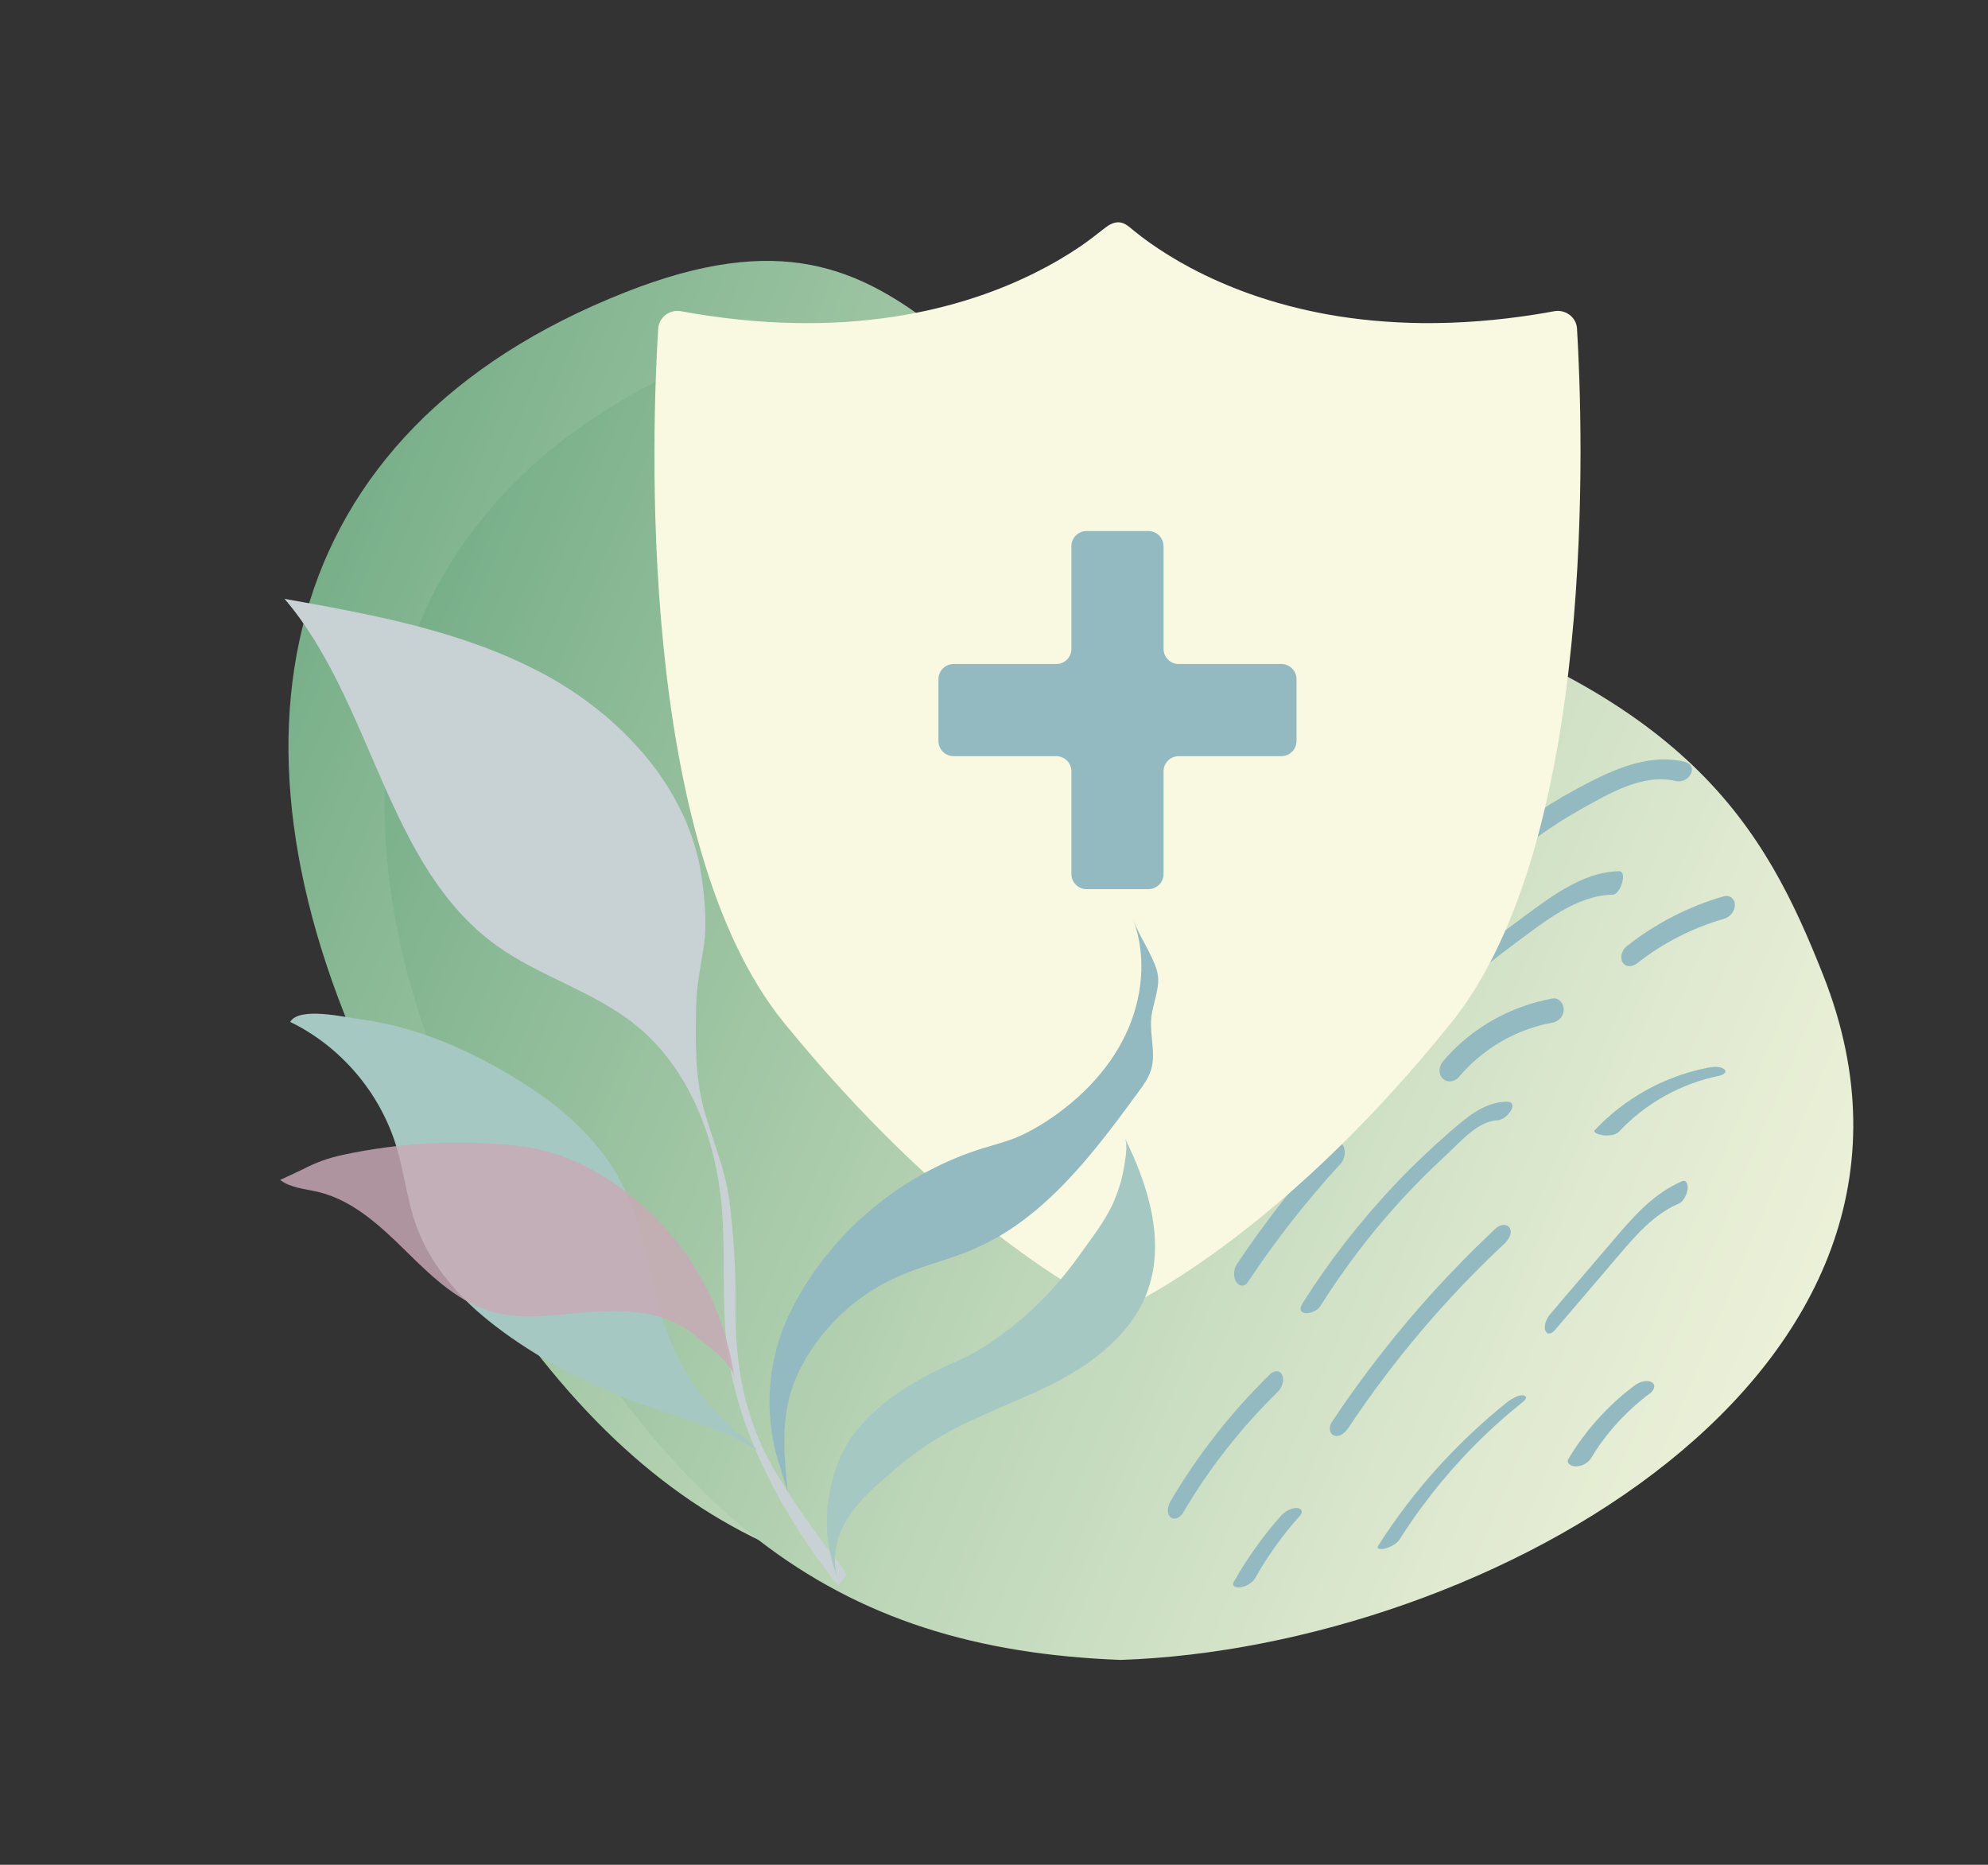
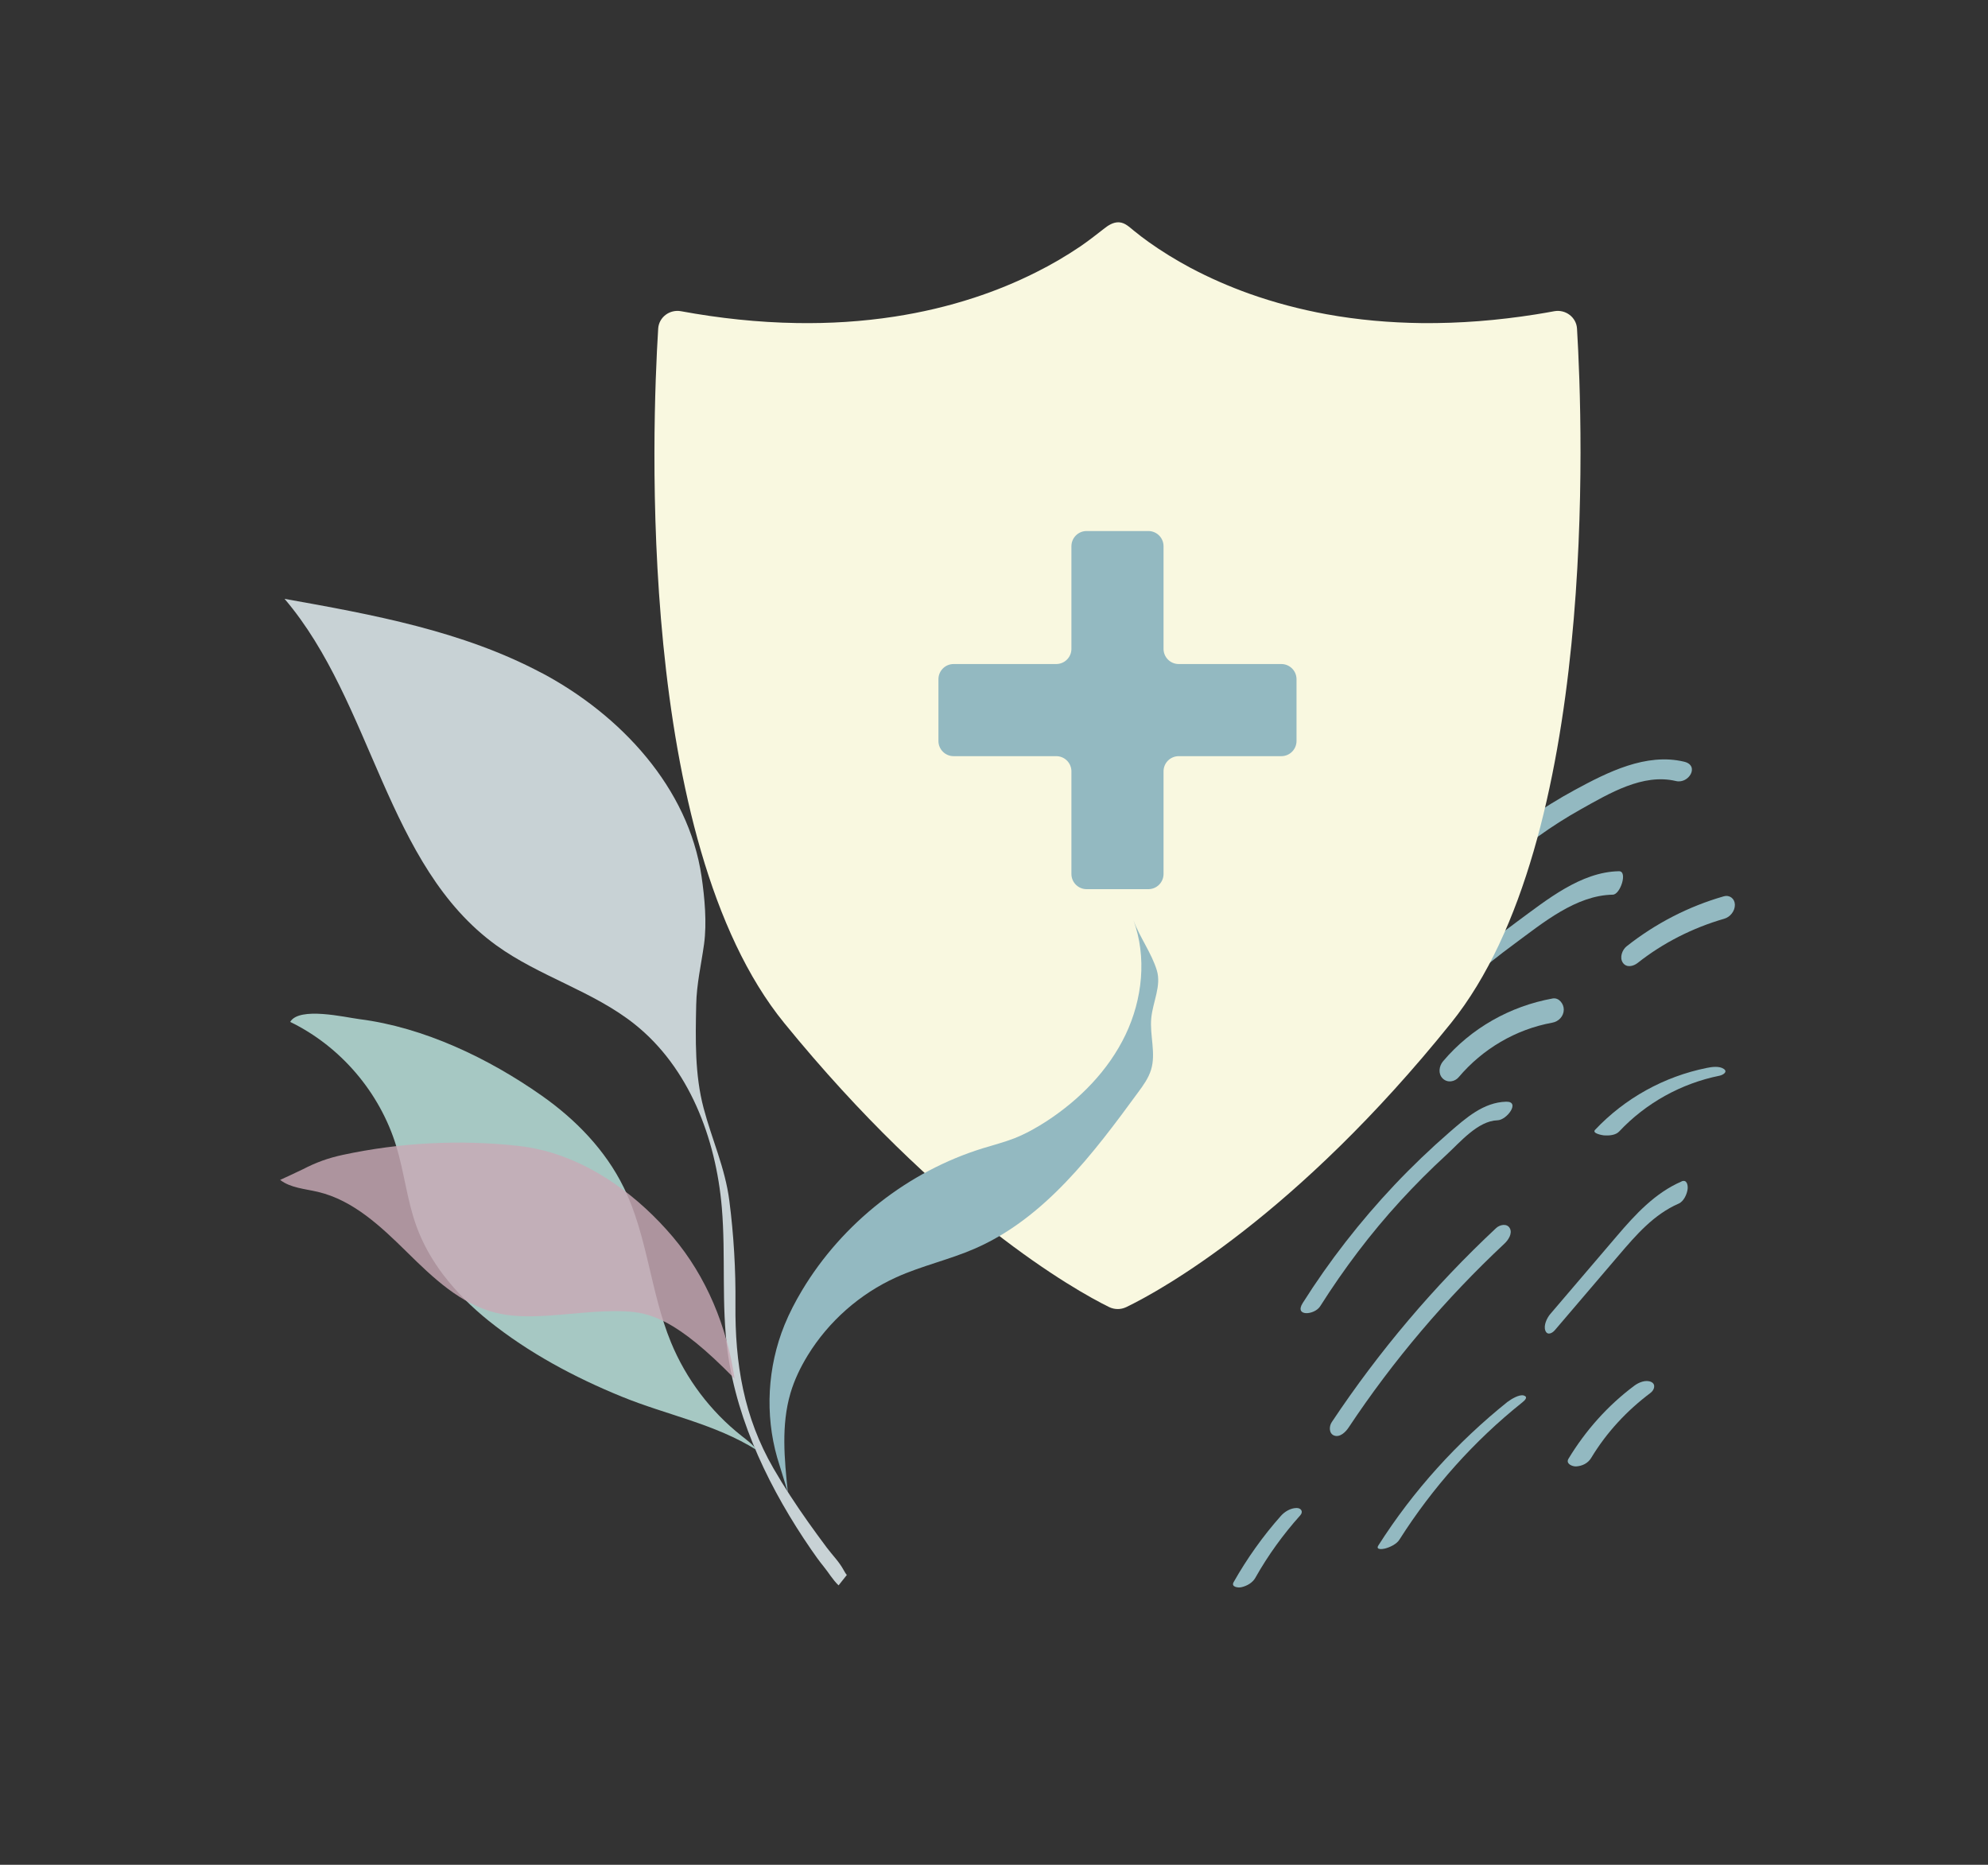
<svg xmlns="http://www.w3.org/2000/svg" width="161" height="151" viewBox="0 0 161 151" fill="none">
  <rect x="0" y="0" width="161" height="151" fill="#333333" stroke="none" />
-   <path d="M139.881 74.166C152.591 106.38 112.497 128.588 82.959 129.566C59.706 128.675 45.34 118.177 30.717 88.478C16.884 60.383 22.041 34.948 50.642 23.664C75.742 13.761 76.37 35.474 102.699 43.388C129.027 51.301 135.108 62.068 139.881 74.166Z" fill="url(#paint0_linear_79_1228)" />
-   <path d="M147.671 79.011C160.381 111.225 120.287 133.433 90.749 134.411C67.497 133.52 53.13 123.022 38.507 93.323C24.675 65.228 29.831 39.793 58.432 28.509C83.533 18.606 84.161 40.319 110.489 48.233C136.818 56.146 142.898 66.914 147.671 79.011Z" fill="url(#paint1_linear_79_1228)" />
  <g style="mix-blend-mode:overlay">
    <path d="M136.39 61.678C133.314 60.943 130.189 62.528 127.55 63.958C124.91 65.387 122.383 67.158 120.115 69.175C119.131 70.049 120.619 70.979 121.426 70.255C123.443 68.462 125.638 66.869 127.995 65.55C130.351 64.231 133.054 62.61 135.724 63.244C136.775 63.498 137.671 61.985 136.39 61.678Z" fill="#93B9C1" />
    <path d="M131.11 70.547C128.018 70.603 125.247 72.884 122.869 74.626C120.228 76.568 117.737 78.695 115.404 80.998C115.078 81.317 114.824 81.855 114.872 82.322C114.906 82.699 115.182 82.867 115.484 82.568C117.727 80.358 120.117 78.287 122.655 76.422C124.955 74.73 127.625 72.498 130.614 72.446C131.231 72.436 131.837 70.534 131.117 70.548L131.11 70.547Z" fill="#93B9C1" />
    <path d="M121.97 89.21C120.132 89.263 118.711 90.539 117.392 91.678C115.838 93.029 114.35 94.452 112.935 95.949C110.155 98.896 107.663 102.092 105.501 105.513C104.793 106.628 106.463 106.499 106.919 105.769C108.835 102.748 110.991 99.883 113.411 97.244C114.599 95.951 115.842 94.701 117.137 93.514C118.237 92.506 119.686 90.756 121.281 90.715C122.037 90.697 123.161 89.178 121.97 89.21Z" fill="#93B9C1" />
    <path d="M125.74 80.852C122.304 81.473 119.129 83.258 116.868 85.936C116.542 86.32 116.449 86.941 116.835 87.325C117.22 87.71 117.818 87.602 118.135 87.224C120.055 84.951 122.741 83.351 125.707 82.813C126.23 82.72 126.64 82.293 126.644 81.751C126.648 81.289 126.255 80.758 125.74 80.852Z" fill="#93B9C1" />
-     <path d="M107.94 92.481C105.093 95.575 102.488 98.884 100.155 102.39C99.895 102.782 99.866 103.416 100.133 103.818C100.374 104.187 100.797 104.208 101.048 103.831C103.302 100.442 105.81 97.232 108.566 94.238C108.896 93.876 108.989 93.329 108.824 92.865C108.703 92.544 108.278 92.12 107.947 92.489L107.94 92.481Z" fill="#93B9C1" />
    <path d="M111.655 79.522C109.42 81.44 107.343 83.535 105.44 85.781C105.199 86.064 106.005 86.206 106.135 86.226C106.469 86.26 107.13 86.314 107.381 86.017C109.283 83.772 111.368 81.677 113.595 79.758C113.885 79.509 112.995 79.322 112.901 79.313C112.509 79.272 111.969 79.253 111.655 79.522Z" fill="#93B9C1" />
    <path d="M136.18 95.67C134.04 96.594 132.439 98.335 130.955 100.074C129.148 102.183 127.347 104.299 125.546 106.409C125.279 106.726 124.99 107.327 125.152 107.747C125.314 108.166 125.717 107.959 125.935 107.695C127.652 105.68 129.376 103.665 131.094 101.65C132.494 100.012 133.926 98.342 135.945 97.464C136.359 97.287 136.624 96.698 136.675 96.278C136.708 95.959 136.61 95.48 136.181 95.663L136.18 95.67Z" fill="#93B9C1" />
    <path d="M138.225 86.475C134.775 87.168 131.588 88.93 129.177 91.49C128.905 91.784 129.784 91.926 129.9 91.938C130.301 91.965 130.839 91.932 131.128 91.624C133.301 89.311 136.161 87.729 139.268 87.103C139.523 87.048 139.951 86.806 139.609 86.559C139.247 86.302 138.622 86.391 138.225 86.475Z" fill="#93B9C1" />
    <path d="M121.167 99.441C116.131 104.15 111.675 109.418 107.852 115.16C107.626 115.496 107.618 116.082 108.048 116.243C108.521 116.417 108.988 115.944 109.214 115.601C112.822 110.166 117.075 105.164 121.836 100.705C122.144 100.422 122.516 99.873 122.267 99.445C122.03 99.039 121.459 99.171 121.167 99.441Z" fill="#93B9C1" />
    <path d="M139.602 72.579C136.74 73.398 134.068 74.781 131.731 76.629C131.371 76.915 131.145 77.544 131.426 77.954C131.718 78.388 132.283 78.248 132.626 77.975C134.677 76.353 137.09 75.128 139.643 74.393C140.127 74.253 140.514 73.765 140.501 73.25C140.491 72.773 140.078 72.444 139.61 72.579L139.602 72.579Z" fill="#93B9C1" />
    <path d="M122.112 113.496C118.006 116.784 114.451 120.706 111.627 125.144C111.391 125.516 111.963 125.443 112.151 125.396C112.549 125.298 113.104 125.04 113.332 124.675C116.017 120.45 119.365 116.689 123.278 113.565C123.501 113.39 123.779 113.118 123.402 112.999C123.047 112.889 122.367 113.303 122.112 113.504L122.112 113.496Z" fill="#93B9C1" />
-     <path d="M102.839 111.295C99.733 114.333 97.034 117.772 94.824 121.511C94.611 121.87 94.422 122.496 94.776 122.833C95.13 123.17 95.613 122.824 95.808 122.499C97.931 118.891 100.519 115.602 103.51 112.676C103.828 112.364 104.041 111.726 103.82 111.308C103.599 110.889 103.125 111.002 102.839 111.288L102.839 111.295Z" fill="#93B9C1" />
    <path d="M128.864 118.054C130.119 115.976 131.75 114.23 133.672 112.786C133.966 112.567 134.132 112.1 133.726 111.904C133.286 111.698 132.718 111.94 132.361 112.204C130.21 113.808 128.411 115.83 127.025 118.121C126.778 118.528 127.34 118.762 127.65 118.742C128.144 118.713 128.608 118.482 128.864 118.054Z" fill="#93B9C1" />
    <path d="M101.676 127.743C102.697 125.934 103.919 124.249 105.302 122.705C105.575 122.396 105.364 122.103 104.996 122.11C104.512 122.118 104.035 122.407 103.728 122.756C102.268 124.402 100.991 126.199 99.908 128.111C99.676 128.512 100.277 128.581 100.525 128.526C100.982 128.426 101.441 128.166 101.675 127.75L101.676 127.743Z" fill="#93B9C1" />
  </g>
  <path d="M127.716 26.609C127.662 25.691 126.79 25.033 125.872 25.201C125.368 25.294 124.859 25.382 124.355 25.462C121.309 25.943 118.228 26.194 115.141 26.163C112.558 26.132 109.967 25.907 107.425 25.444C105.301 25.055 103.209 24.504 101.18 23.784C99.529 23.192 97.923 22.491 96.379 21.669C95.214 21.043 94.08 20.35 93.005 19.582C92.609 19.295 92.218 19.003 91.844 18.694C91.475 18.403 91.124 18.028 90.62 18.001C90.152 17.979 89.734 18.257 89.388 18.535C88.771 19.021 88.15 19.498 87.507 19.944C86.351 20.725 85.145 21.431 83.894 22.054C82.279 22.866 80.601 23.55 78.882 24.111C76.781 24.799 74.621 25.302 72.439 25.638C69.825 26.04 67.179 26.203 64.534 26.159C61.389 26.11 58.248 25.77 55.153 25.201C54.231 25.033 53.362 25.687 53.304 26.609C52.804 34.617 51.509 68.095 63.504 82.83C76.128 98.325 87.048 104.483 89.829 105.842C90.265 106.05 90.764 106.054 91.201 105.847C93.999 104.509 104.986 98.417 117.521 82.83C129.422 68.029 128.198 34.617 127.716 26.609Z" fill="#F9F8E0" />
  <path d="M43.864 54.493C37.467 51.091 30.192 49.767 23.046 48.492C30.223 56.914 31.237 70.088 40.209 76.56C43.696 79.078 48.043 80.258 51.408 82.943C55.796 86.444 57.975 92.147 58.456 97.77C58.789 101.672 58.402 105.63 58.934 109.506C59.718 115.232 62.443 120.752 65.679 125.454C66.001 125.919 66.332 126.393 66.691 126.831C67.095 127.325 67.444 127.929 67.913 128.375L68.581 127.533C68.475 127.413 68.397 127.266 68.316 127.123C67.949 126.447 67.416 125.93 66.961 125.321C66.453 124.638 65.947 123.953 65.455 123.257C64.458 121.848 63.506 120.403 62.642 118.906C60.229 114.735 59.517 110.406 59.561 105.611C59.588 102.812 59.423 100.008 59.067 97.232C58.724 94.56 57.664 92.307 56.981 89.724C56.266 87.022 56.323 84.178 56.382 81.378C56.416 79.659 56.788 78.12 57.019 76.447C57.255 74.72 57.067 72.689 56.817 70.977C55.756 63.777 50.267 57.895 43.876 54.492L43.864 54.493Z" fill="#C8D2D5" />
  <path d="M35.963 103.315C35.017 102.075 34.237 100.718 33.708 99.244C32.962 97.16 32.736 94.919 32.089 92.803C30.761 88.454 27.578 84.728 23.501 82.749C24.237 81.488 27.96 82.379 29.1 82.524C34.331 83.187 39.582 85.701 43.88 88.725C46.626 90.655 49.038 93.138 50.516 96.155C52.439 100.079 52.675 104.648 54.339 108.693C55.557 111.658 57.549 114.292 60.056 116.27C60.499 116.621 60.971 116.958 61.292 117.424C57.875 115.283 54.029 114.595 50.353 113.093C46.505 111.523 42.797 109.537 39.55 106.93C38.227 105.865 36.997 104.657 35.966 103.312L35.963 103.315Z" fill="#A6C8C3" />
  <path d="M62.94 118.024C61.943 114.528 62.155 110.684 63.533 107.29C63.928 106.322 64.414 105.389 64.951 104.492C68.221 99.034 73.556 94.845 79.616 92.975C80.462 92.713 81.319 92.496 82.144 92.175C83.072 91.809 83.947 91.317 84.784 90.773C87.45 89.028 89.776 86.666 91.153 83.787C92.529 80.908 92.887 77.491 91.795 74.521C92.305 75.906 93.27 77.188 93.689 78.581C94.066 79.828 93.363 81.132 93.237 82.435C93.102 83.835 93.633 85.28 93.218 86.627C93.013 87.298 92.593 87.882 92.173 88.45C88.521 93.442 84.594 98.653 78.937 101.111C76.868 102.011 74.642 102.497 72.586 103.429C69.643 104.759 67.105 106.996 65.414 109.752C64.828 110.711 64.334 111.732 64.017 112.81C63.255 115.4 63.526 118.156 63.803 120.833" fill="#93B9C1" />
-   <path d="M67.249 120.55C67.371 119.978 67.528 119.401 67.726 118.825C68.912 115.368 71.789 113.216 74.854 111.492C76.37 110.638 78.046 110.08 79.514 109.166C82.634 107.227 85.316 104.609 87.441 101.612C88.467 100.164 89.562 98.824 90.259 97.167C90.601 96.357 90.859 95.507 91.005 94.637C91.109 94.008 91.379 92.73 91.088 92.14C93.033 96.056 94.459 100.687 92.839 104.791C91.487 108.217 88.276 110.558 84.98 112.194C81.684 113.824 78.13 114.96 75.067 117.002C73.925 117.763 72.865 118.641 71.828 119.537C70.571 120.623 69.318 121.77 68.488 123.21C67.657 124.649 67.297 126.452 67.918 127.977C66.928 125.548 66.721 123.058 67.249 120.556L67.249 120.55Z" fill="#A6C8C3" />
-   <path opacity="0.82" d="M43.918 93.132C48.078 94.169 51.748 96.921 54.488 100.154C57.222 103.382 58.879 107.448 59.493 111.641C59.291 110.28 57.296 109.019 56.331 108.169C54.776 106.805 52.624 106.274 50.591 106.185C48.238 106.08 45.887 106.498 43.526 106.577C42.399 106.616 41.258 106.571 40.166 106.306C37.295 105.605 35.059 103.458 32.963 101.394C30.866 99.331 28.616 97.188 25.742 96.511C24.69 96.262 23.538 96.198 22.687 95.543C22.696 95.551 24.386 94.75 24.542 94.674C25.596 94.129 26.575 93.771 27.758 93.517C32.403 92.52 37.205 92.268 41.913 92.781C42.593 92.855 43.262 92.975 43.922 93.14L43.918 93.132Z" fill="#C8AAB5" />
+   <path opacity="0.82" d="M43.918 93.132C48.078 94.169 51.748 96.921 54.488 100.154C57.222 103.382 58.879 107.448 59.493 111.641C54.776 106.805 52.624 106.274 50.591 106.185C48.238 106.08 45.887 106.498 43.526 106.577C42.399 106.616 41.258 106.571 40.166 106.306C37.295 105.605 35.059 103.458 32.963 101.394C30.866 99.331 28.616 97.188 25.742 96.511C24.69 96.262 23.538 96.198 22.687 95.543C22.696 95.551 24.386 94.75 24.542 94.674C25.596 94.129 26.575 93.771 27.758 93.517C32.403 92.52 37.205 92.268 41.913 92.781C42.593 92.855 43.262 92.975 43.922 93.14L43.918 93.132Z" fill="#C8AAB5" />
  <path d="M103.769 53.77H95.461C94.775 53.77 94.23 53.215 94.23 52.539V44.231C94.23 43.545 93.675 43 92.998 43H88.002C87.315 43 86.77 43.555 86.77 44.231V52.539C86.77 53.225 86.215 53.77 85.539 53.77H77.231C76.545 53.77 76 54.325 76 55.002V59.998C76 60.685 76.555 61.23 77.231 61.23H85.539C86.225 61.23 86.77 61.785 86.77 62.461V70.769C86.77 71.455 87.325 72 88.002 72H92.998C93.685 72 94.23 71.445 94.23 70.769V62.461C94.23 61.775 94.785 61.23 95.461 61.23H103.769C104.455 61.23 105 60.675 105 59.998V55.002C105 54.315 104.445 53.77 103.769 53.77Z" fill="#93B9C1" />
  <defs>
    <linearGradient id="paint0_linear_79_1228" x1="173.709" y1="113.655" x2="23.709" y2="50.155" gradientUnits="userSpaceOnUse">
      <stop stop-color="#FFFCE5" />
      <stop offset="0.13" stop-color="#F6F7DF" />
      <stop offset="0.34" stop-color="#E0EAD0" />
      <stop offset="0.6" stop-color="#BCD6B7" />
      <stop offset="0.9" stop-color="#8AB995" />
      <stop offset="1" stop-color="#77AF89" />
    </linearGradient>
    <linearGradient id="paint1_linear_79_1228" x1="181.5" y1="118.5" x2="31.5" y2="55" gradientUnits="userSpaceOnUse">
      <stop stop-color="#FFFCE5" />
      <stop offset="0.13" stop-color="#F6F7DF" />
      <stop offset="0.34" stop-color="#E0EAD0" />
      <stop offset="0.6" stop-color="#BCD6B7" />
      <stop offset="0.9" stop-color="#8AB995" />
      <stop offset="1" stop-color="#77AF89" />
    </linearGradient>
  </defs>
</svg>